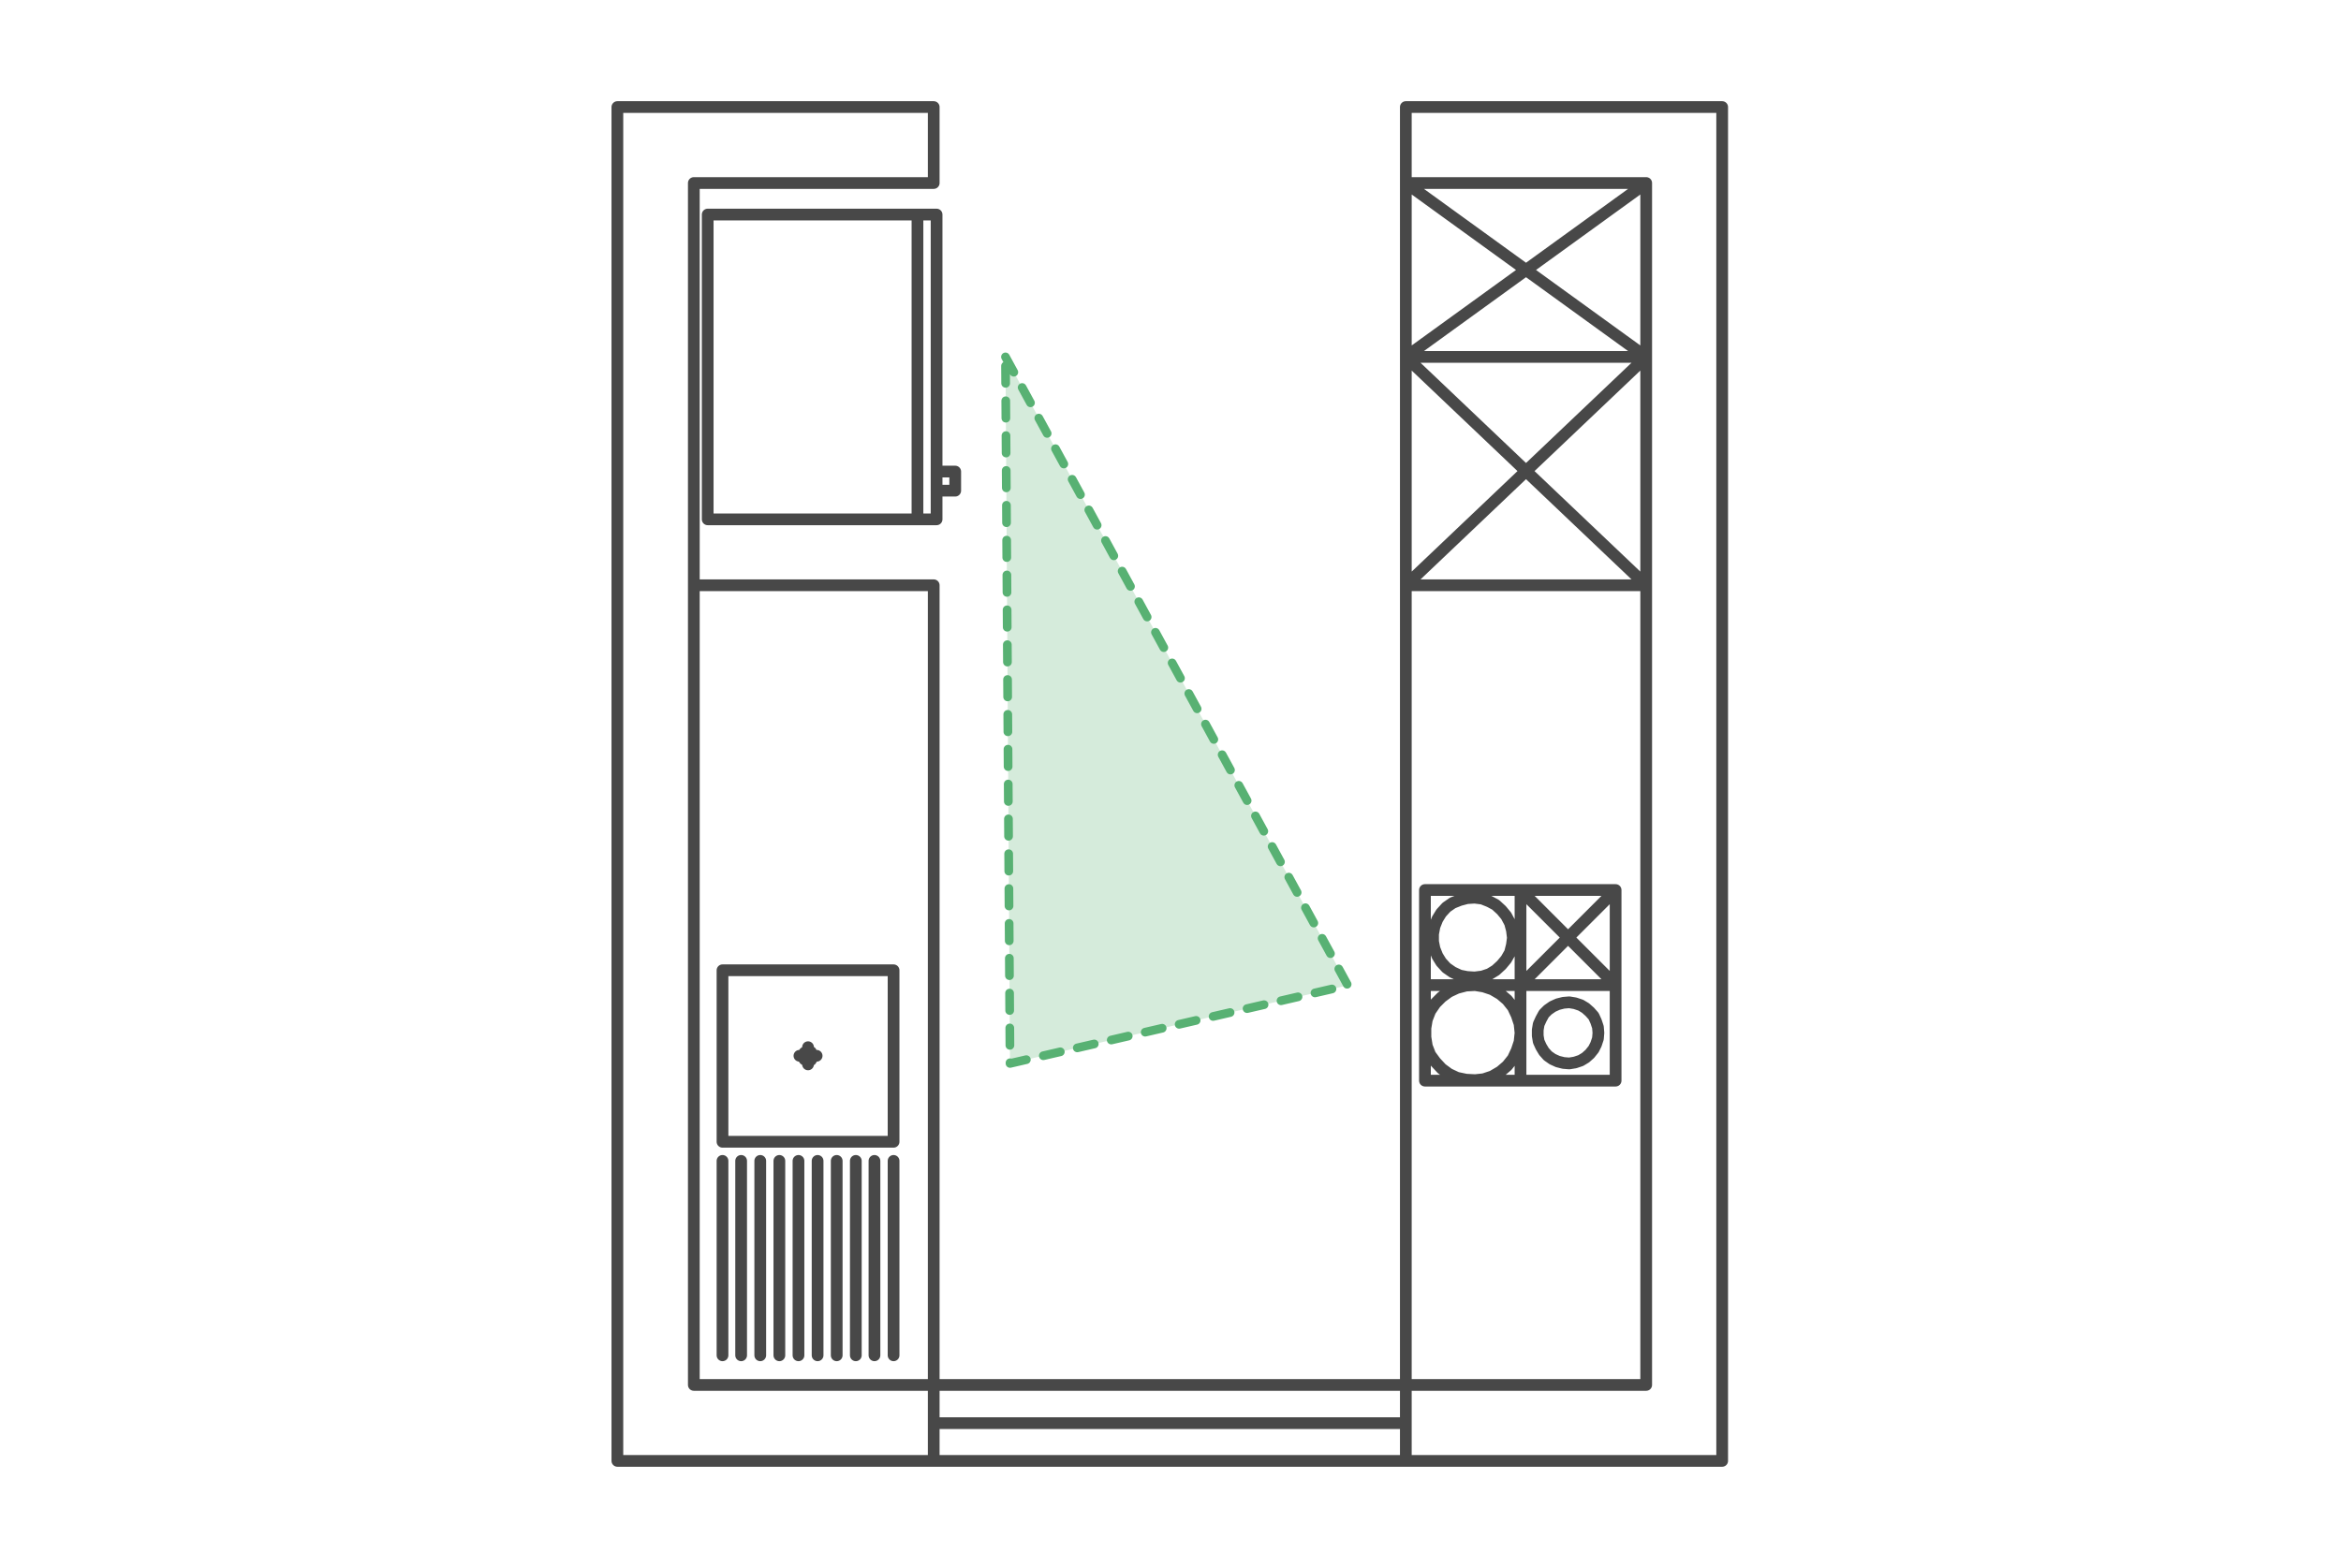
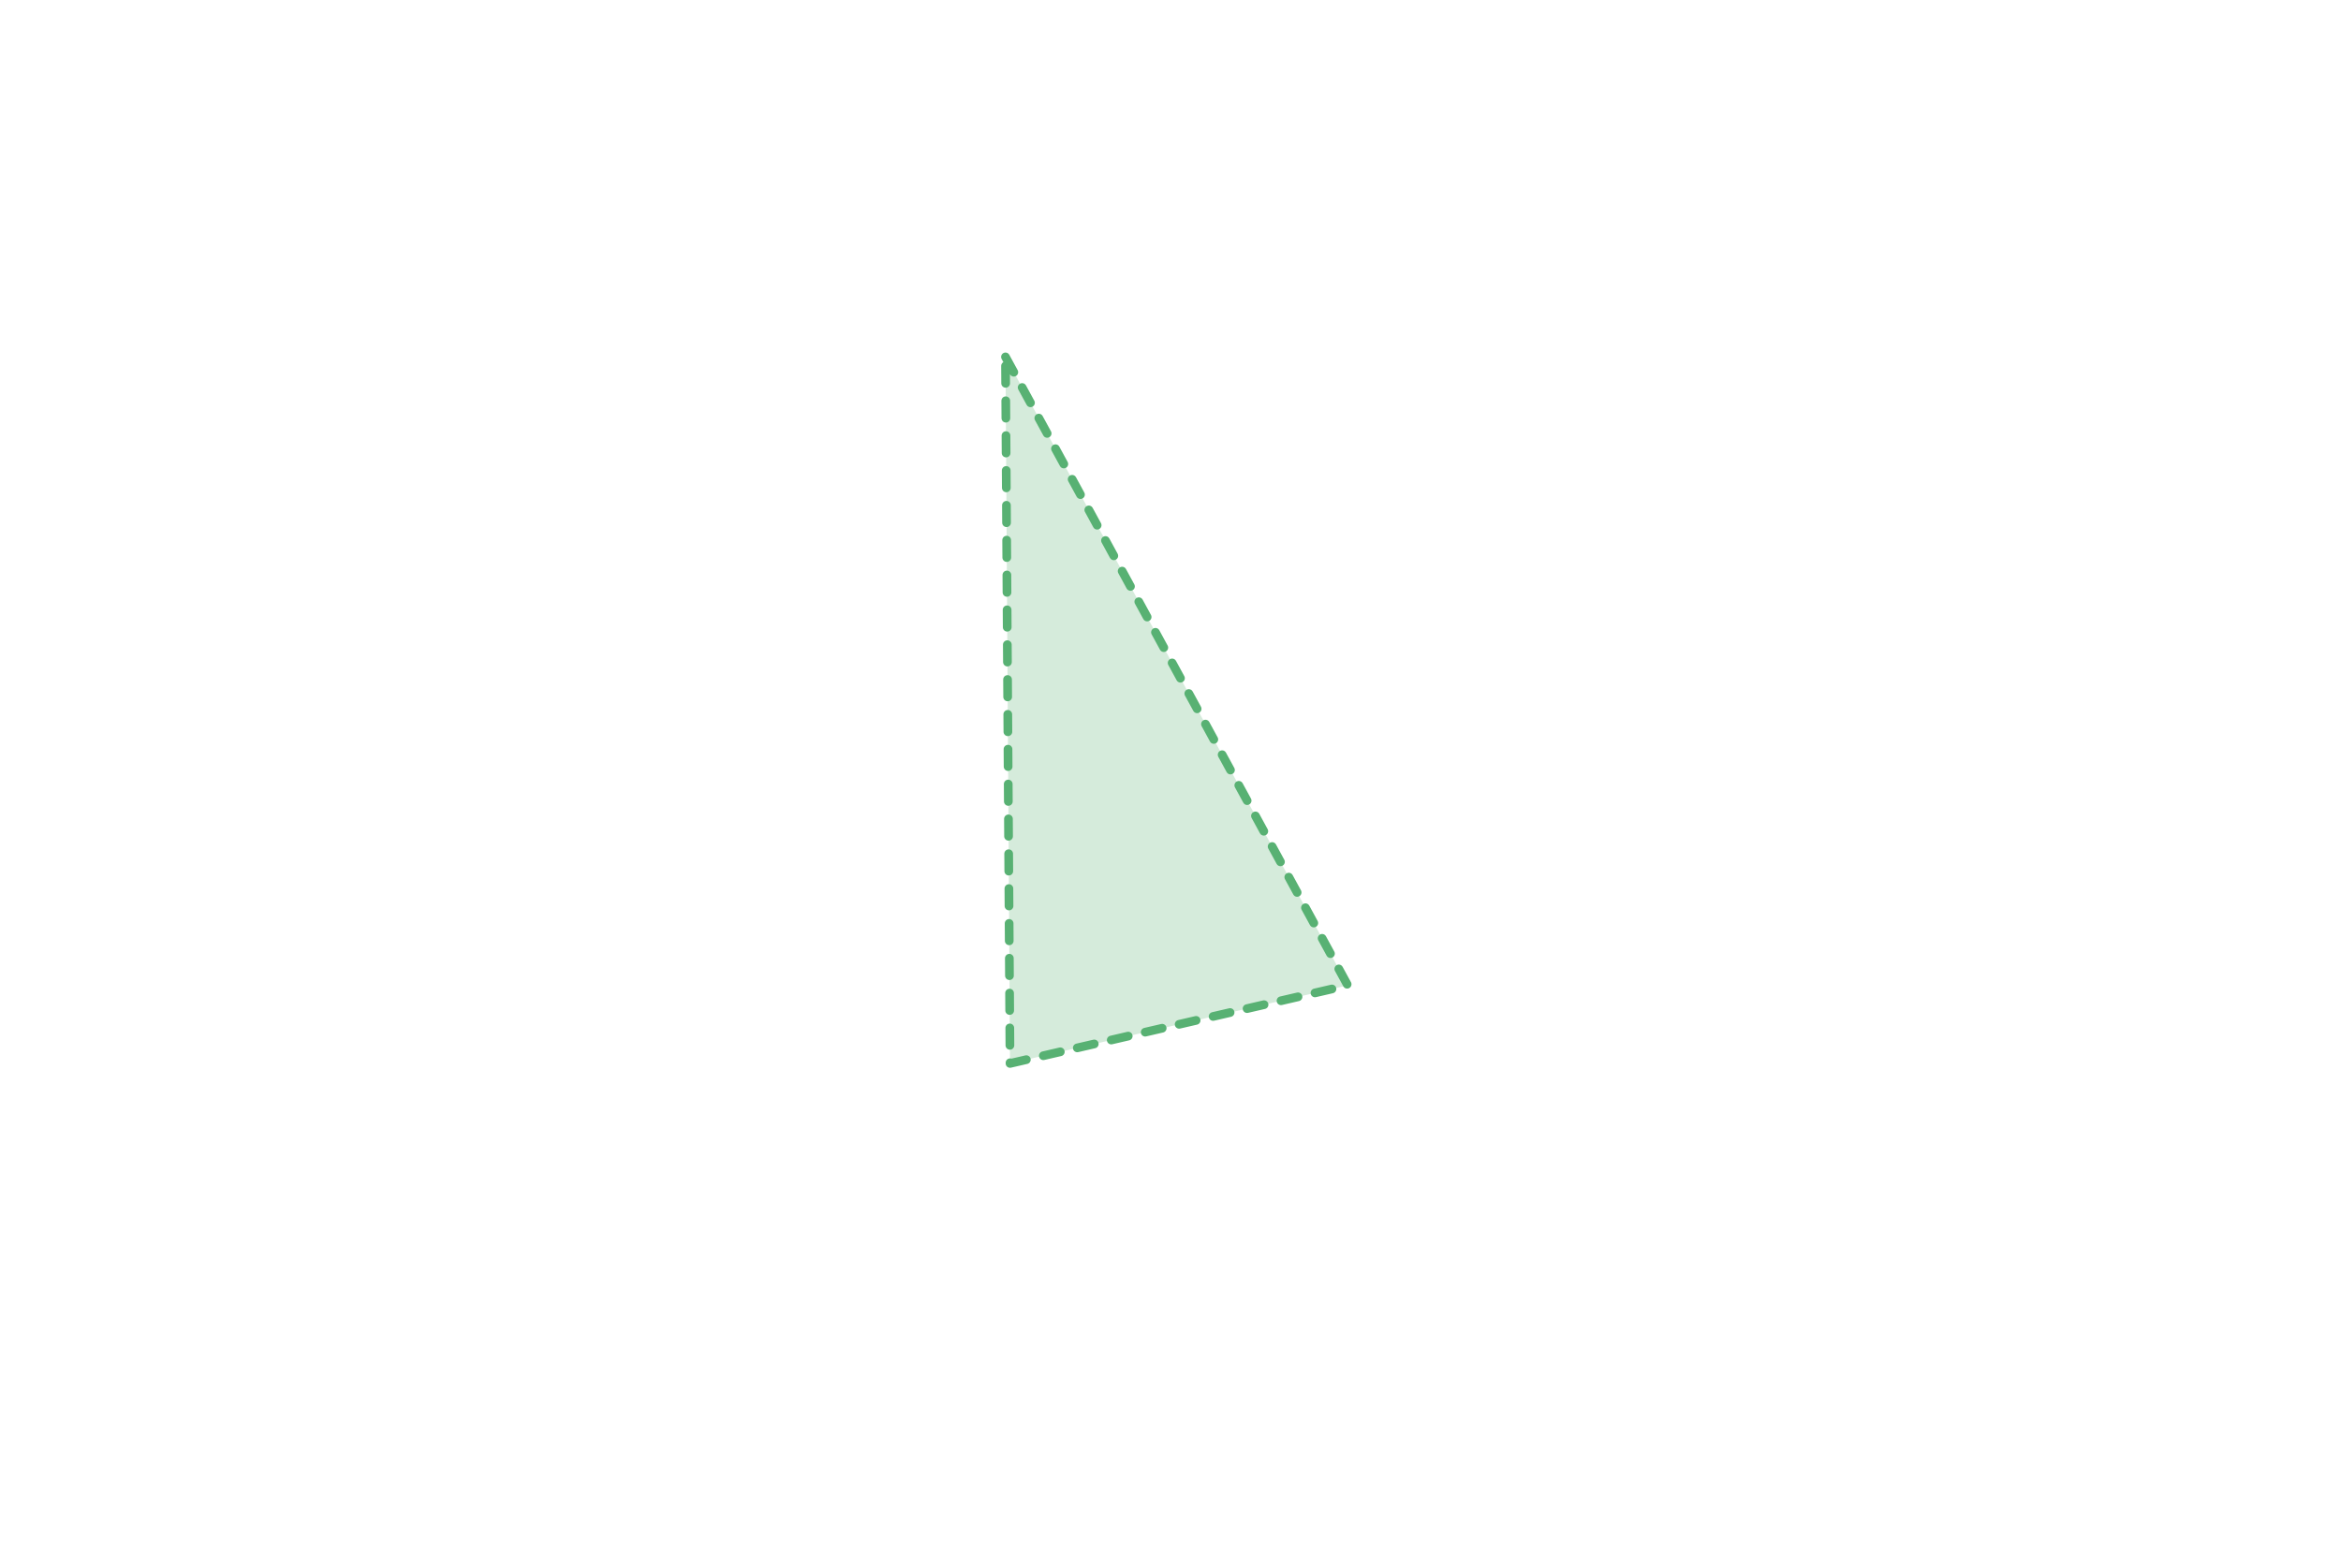
<svg xmlns="http://www.w3.org/2000/svg" width="100%" height="100%" viewBox="0 0 403 270" version="1.1" xml:space="preserve" style="fill-rule:evenodd;clip-rule:evenodd;stroke-linecap:round;stroke-linejoin:round;stroke-miterlimit:10;">
-   <path d="M242.012,31.515l41.378,0l0,206.97l-163.948,0l0,-206.97l41.296,0m81.274,-13.08l54.458,0l0,233.13l-190.19,0l0,-233.13l54.458,0m0,82.344l0,137.706m81.274,-137.706l0,137.706m0,-206.97l0,-13.08m-81.274,13.08l0,-13.08m0,220.05l0,13.08m81.274,-13.08l0,13.08m0,-6.499l-81.274,0m-6.91,-77.984l0,29.532l-29.45,0l0,-29.532l29.45,0m-29.45,32.823l0,33.48m3.208,-33.48l0,33.48m3.291,-33.48l0,33.48m3.29,-33.48l0,33.48m3.291,-33.48l0,33.48m3.29,-33.48l0,33.48m3.29,-33.48l0,33.48m3.291,-33.48l0,33.48m3.208,-33.48l0,33.48m3.291,-33.48l0,33.48m-16.206,-51.578l2.961,0m-0.658,0l0,-0.082l-0.082,-0.165l-0.082,-0.164l-0.082,-0.083l-0.083,-0.164l-0.164,-0.082l-0.165,0l-0.164,-0.083l-0.165,0.083l-0.082,0l-0.165,0.082l-0.164,0.082l-0.082,0.082l-0.083,0.165l-0.082,0.164l0,0.412l0.165,0.329l0.082,0.082l0.329,0.165l0.411,0l0.165,-0.083l0.164,0l0.083,-0.164l0.082,-0.082l0.082,-0.165l0.082,-0.164l0,-0.165m-0.822,1.481l0,-2.962m139.022,5.759l0,-32.823l-32.822,0l0,32.823l32.822,0m-16.37,-32.823l0,32.823m16.37,-16.453l-32.822,0m16.452,8.226l-0.164,-1.563l-0.494,-1.48l-0.658,-1.399l-0.987,-1.234l-1.152,-0.987l-1.398,-0.822l-1.481,-0.494l-1.481,-0.247l-1.563,0.083l-1.563,0.411l-1.398,0.658l-1.234,0.905l-1.069,1.069l-0.905,1.316l-0.576,1.481l-0.247,1.481l0,1.563l0.247,1.563l0.576,1.48l0.905,1.234l1.069,1.152l1.234,0.905l1.398,0.658l1.563,0.329l1.563,0.082l1.481,-0.164l1.481,-0.494l1.398,-0.822l1.152,-0.987l0.987,-1.234l0.658,-1.399l0.494,-1.481l0.164,-1.563m-1.316,-16.37l-0.165,-1.316l-0.329,-1.234l-0.658,-1.234l-0.822,-0.987l-0.987,-0.905l-1.07,-0.576l-1.234,-0.493l-1.316,-0.165l-1.316,0.083l-1.234,0.329l-1.234,0.493l-1.069,0.741l-0.905,0.987l-0.658,1.069l-0.494,1.234l-0.247,1.316l0,1.316l0.247,1.234l0.494,1.234l0.658,1.07l0.905,0.987l1.069,0.74l1.234,0.576l1.234,0.247l1.316,0.082l1.316,-0.164l1.234,-0.412l1.07,-0.658l0.987,-0.905l0.822,-0.987l0.658,-1.152l0.329,-1.316l0.165,-1.234m1.316,-8.226l16.37,16.37m-16.37,0l16.37,-16.37m-2.961,24.596l-0.082,-0.987l-0.329,-0.987l-0.412,-0.905l-0.658,-0.74l-0.74,-0.658l-0.823,-0.494l-0.987,-0.329l-0.987,-0.164l-0.987,0.082l-0.987,0.247l-0.905,0.411l-0.823,0.576l-0.658,0.658l-0.494,0.905l-0.411,0.905l-0.164,0.987l0,0.987l0.164,0.987l0.411,0.905l0.494,0.823l0.658,0.74l0.823,0.576l0.905,0.411l0.987,0.247l0.987,0.082l0.987,-0.164l0.987,-0.329l0.823,-0.494l0.74,-0.658l0.658,-0.823l0.412,-0.822l0.329,-0.987l0.082,-0.988m8.226,-77.079l0,-39.321l-41.378,0l0,39.321l41.378,0m0,-39.321l0,-29.943l-41.378,0l0,29.943l41.378,0m0,-29.943l-41.378,29.943m0,39.321l41.378,-39.321l-41.378,-29.943m41.378,69.264l-41.378,-39.321m-81.274,39.321l-41.296,0m41.789,-63.835l-39.403,0l0,52.483l39.403,0l0,-52.483m-3.29,52.483l0,-52.483m6.498,47.547l-3.208,0l0,-3.29l3.208,0l0,3.29" style="fill:none;fill-rule:nonzero;stroke:#484848;stroke-width:2.02px;" />
  <path d="M173.092,61.458l58.917,108.215l-58.136,13.45l-0.781,-121.665Z" style="fill:#58b173;fill-opacity:0.25;stroke:#58b173;stroke-width:1.5px;stroke-miterlimit:1.5;stroke-dasharray:3,3,0,0;" />
</svg>